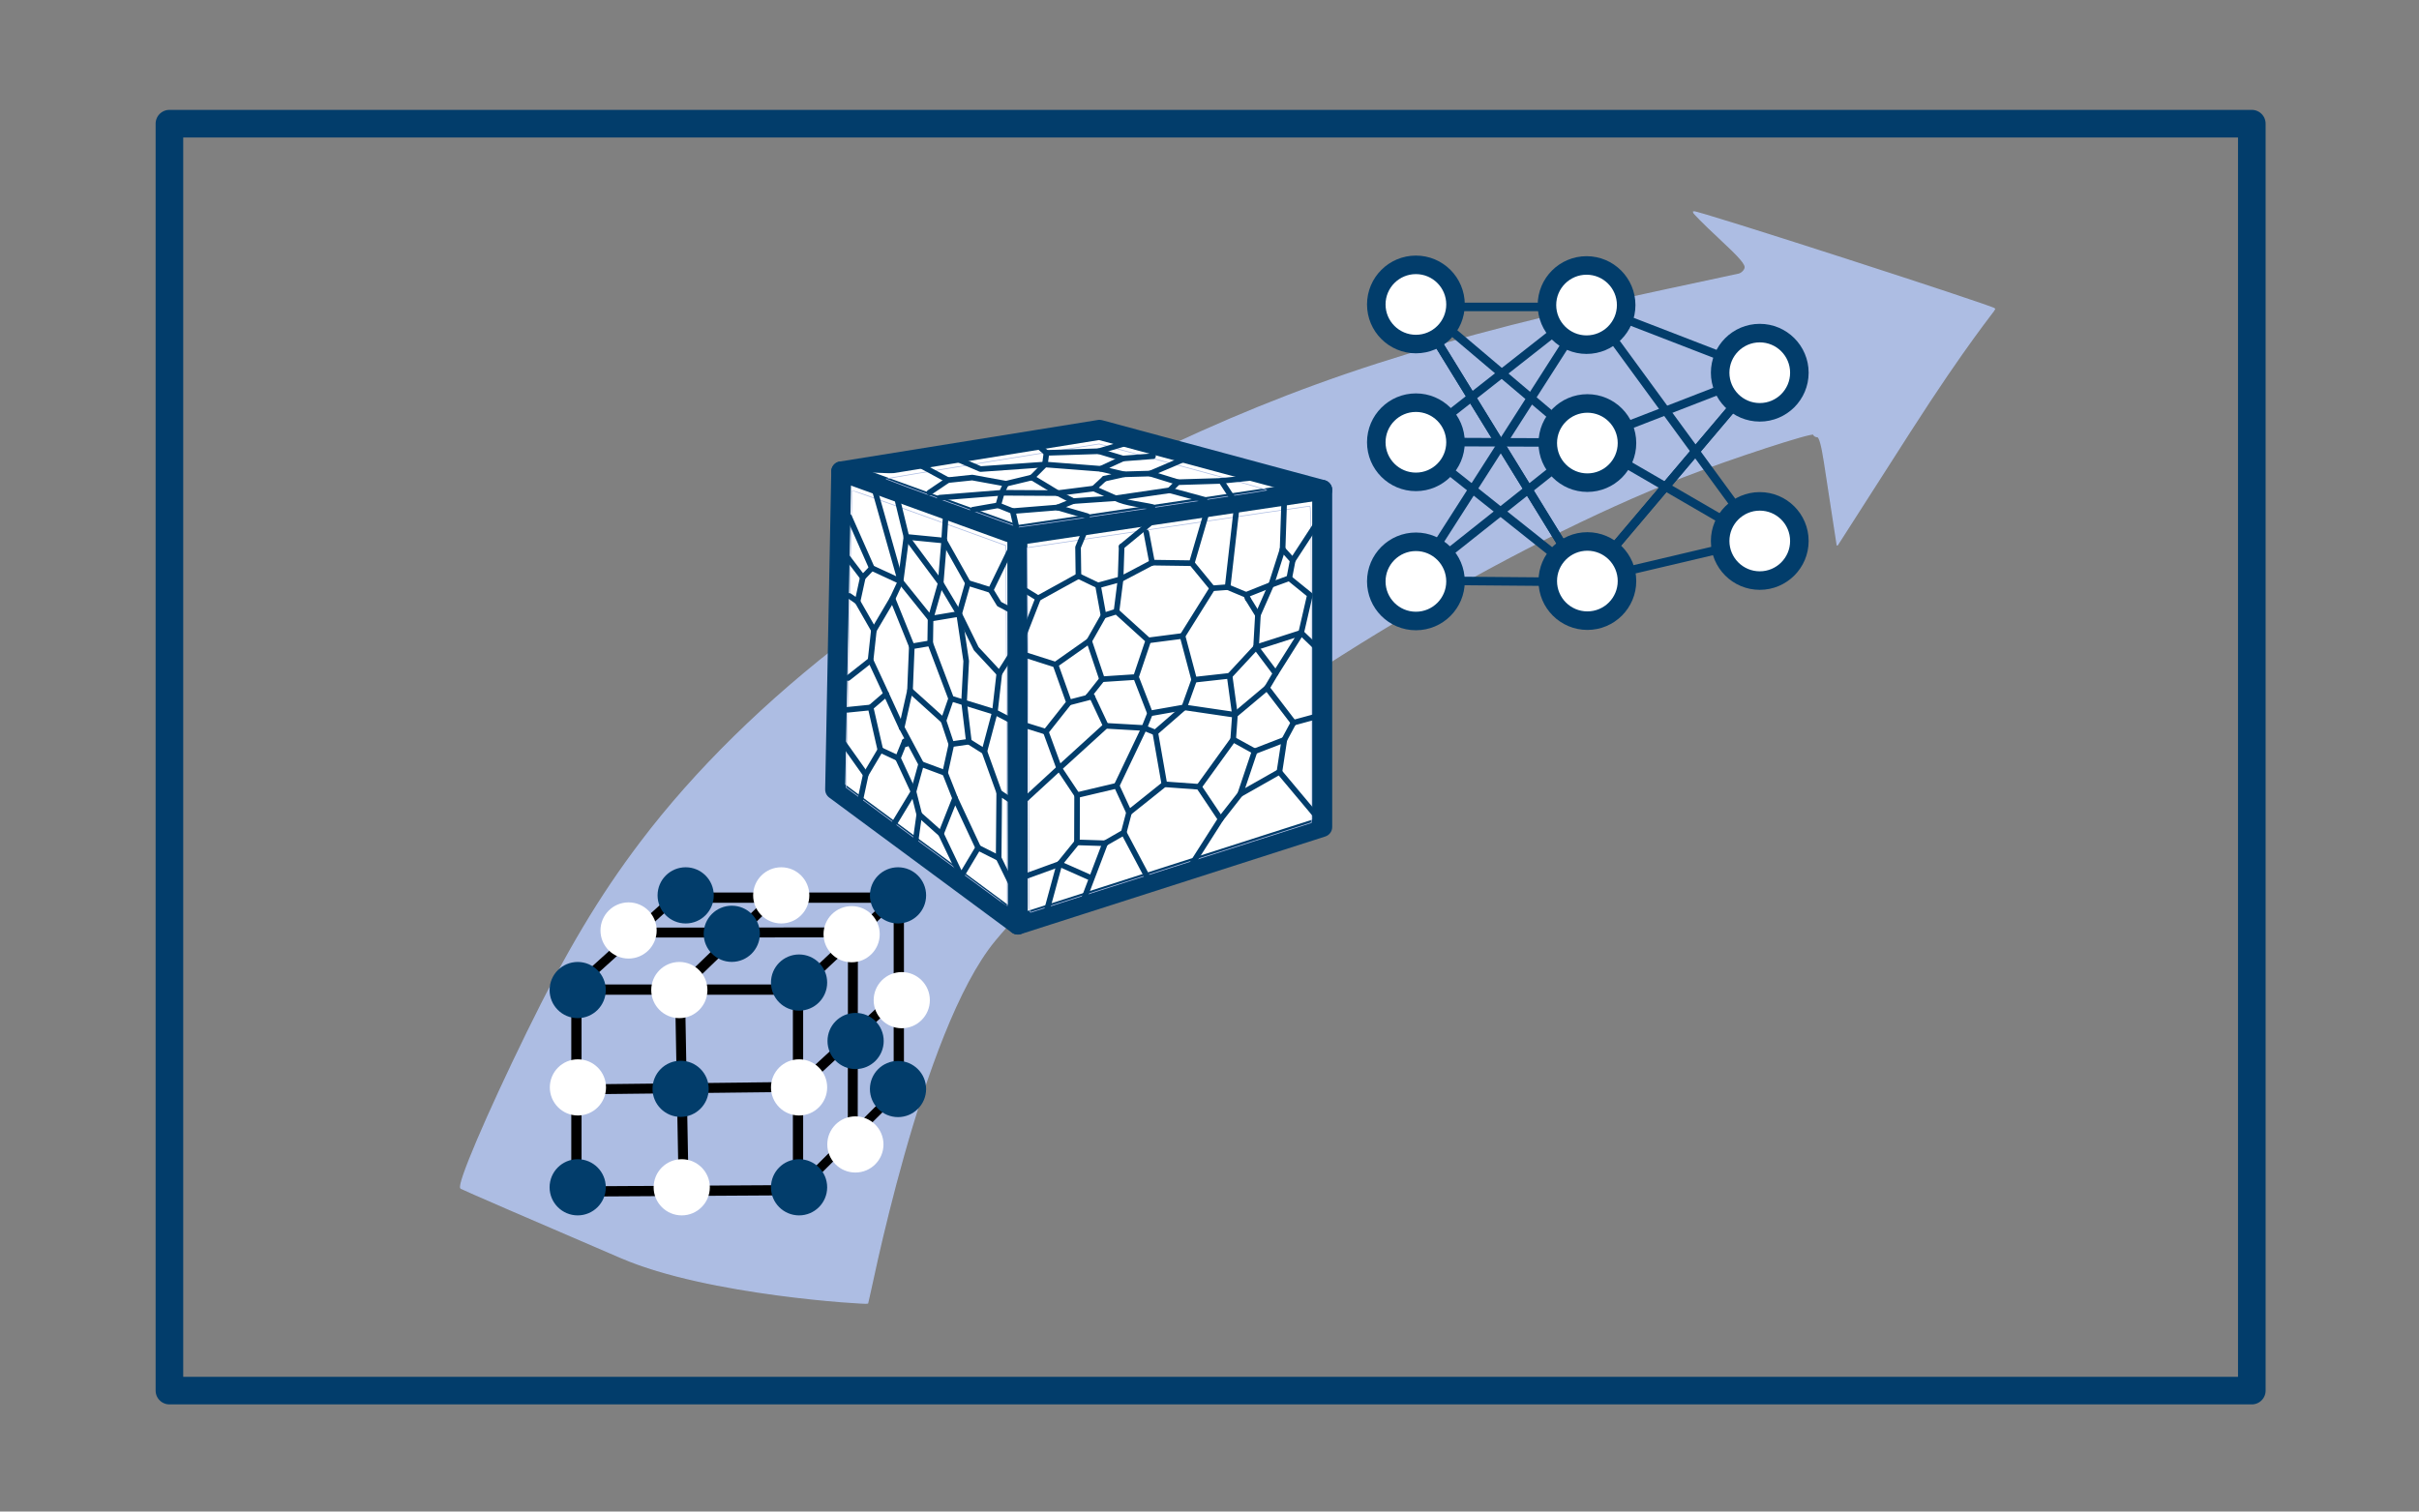
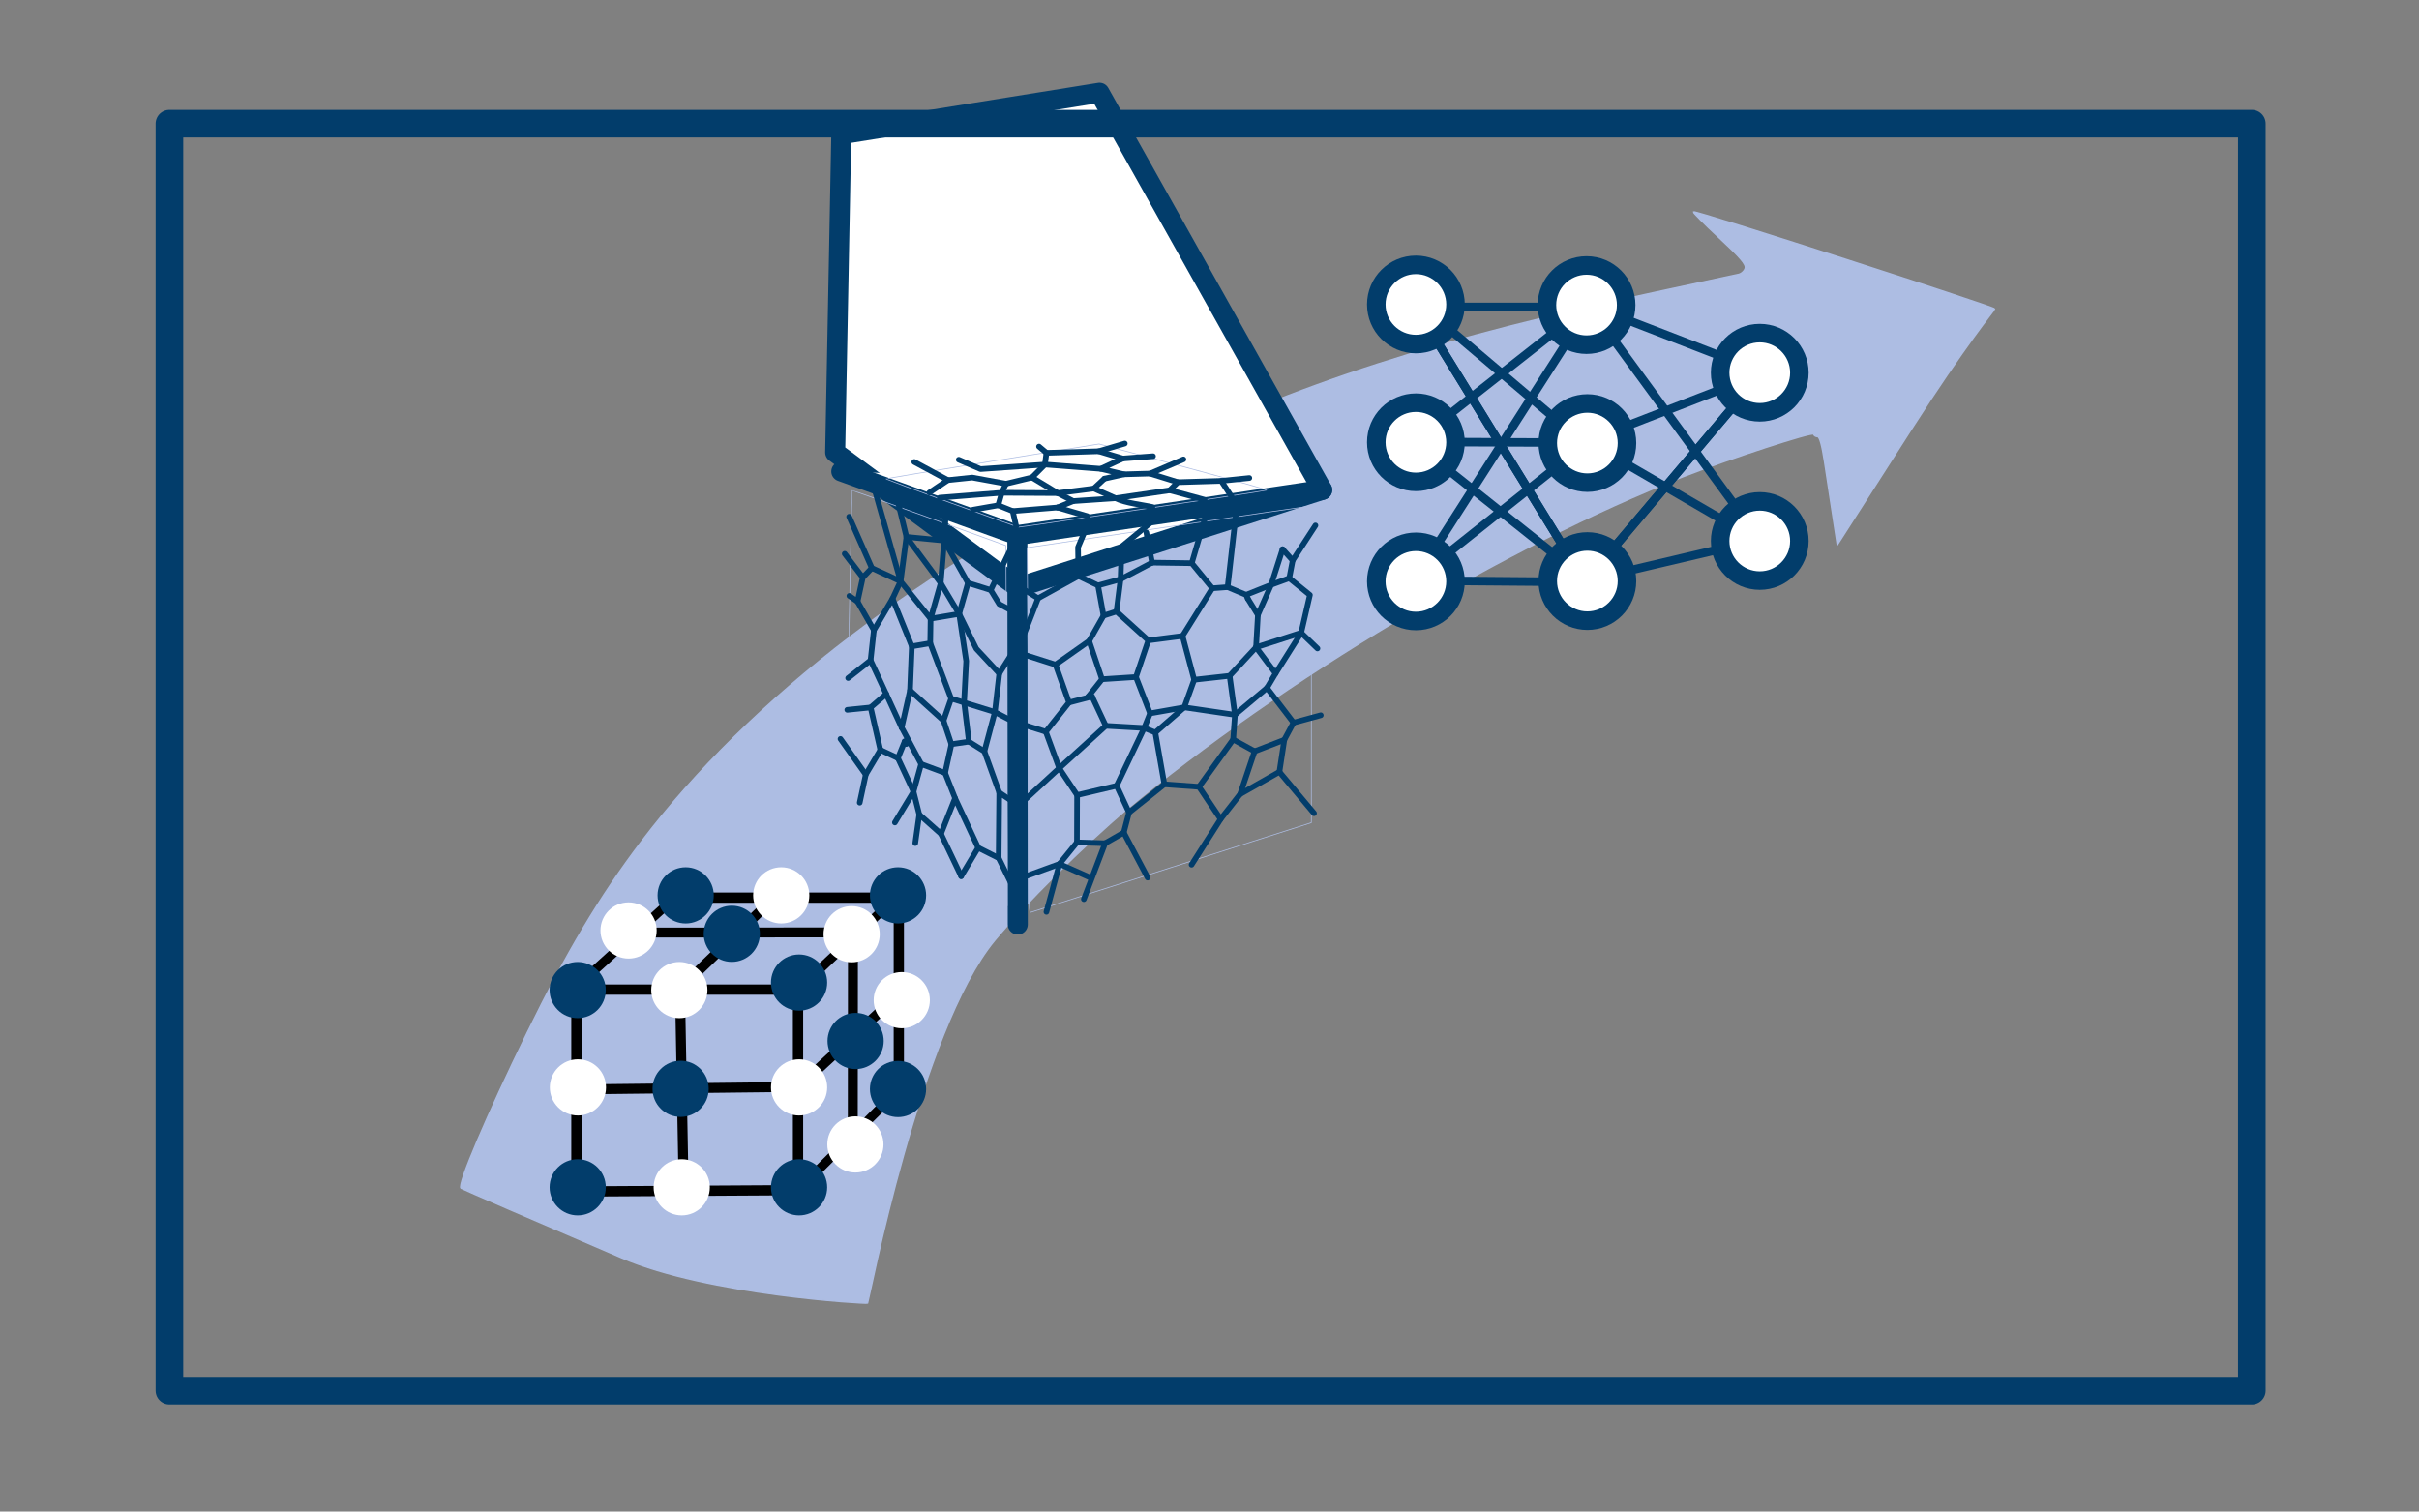
<svg xmlns="http://www.w3.org/2000/svg" xmlns:ns1="http://www.inkscape.org/namespaces/inkscape" xmlns:ns2="http://sodipodi.sourceforge.net/DTD/sodipodi-0.dtd" width="80mm" height="50mm" viewBox="0 0 80 50" version="1.1" id="svg827" ns1:version="1.1.2 (0a00cf5339, 2022-02-04)" ns2:docname="ANNMLCMMS.svg" ns1:export-filename="/home/k.immel/Downloads/00_JF/teaching_icons.png" ns1:export-xdpi="120" ns1:export-ydpi="120">
  <rect x="0" y="0" width="80" height="50" fill="#808080" stroke="none" />
  <ns2:namedview id="namedview829" pagecolor="#ffffff" bordercolor="#666666" borderopacity="1.0" ns1:pageshadow="2" ns1:pageopacity="1" ns1:pagecheckerboard="false" ns1:document-units="mm" showgrid="true" ns1:zoom="2.0000001" ns1:cx="120.25" ns1:cy="150.75" ns1:window-width="1920" ns1:window-height="946" ns1:window-x="0" ns1:window-y="0" ns1:window-maximized="1" ns1:current-layer="layer1">
    <ns1:grid type="xygrid" id="grid13640" />
  </ns2:namedview>
  <defs id="defs824">
    <ns1:path-effect effect="bspline" id="path-effect39654" is_visible="true" lpeversion="1" weight="33.333" steps="2" helper_size="0" apply_no_weight="true" apply_with_weight="true" only_selected="false" />
    <ns1:path-effect effect="bspline" id="path-effect4261" is_visible="true" lpeversion="1" weight="33.333" steps="2" helper_size="0" apply_no_weight="true" apply_with_weight="true" only_selected="false" />
    <ns1:path-effect effect="bspline" id="path-effect4257" is_visible="true" lpeversion="1" weight="33.333" steps="2" helper_size="0" apply_no_weight="true" apply_with_weight="true" only_selected="false" />
    <ns1:path-effect effect="bspline" id="path-effect4253" is_visible="true" lpeversion="1" weight="33.333" steps="2" helper_size="0" apply_no_weight="true" apply_with_weight="true" only_selected="false" />
    <ns1:path-effect effect="bspline" id="path-effect4249" is_visible="true" lpeversion="1" weight="33.333" steps="2" helper_size="0" apply_no_weight="true" apply_with_weight="true" only_selected="false" />
    <ns1:path-effect effect="bspline" id="path-effect3956" is_visible="true" lpeversion="1" weight="33.333" steps="2" helper_size="0" apply_no_weight="true" apply_with_weight="true" only_selected="false" />
    <ns1:path-effect effect="bspline" id="path-effect4261-0" is_visible="true" lpeversion="1" weight="33.333" steps="2" helper_size="0" apply_no_weight="true" apply_with_weight="true" only_selected="false" />
    <ns1:path-effect effect="bspline" id="path-effect4261-2" is_visible="true" lpeversion="1" weight="33.333" steps="2" helper_size="0" apply_no_weight="true" apply_with_weight="true" only_selected="false" />
    <ns1:path-effect effect="bspline" id="path-effect39654-4" is_visible="true" lpeversion="1" weight="33.333" steps="2" helper_size="0" apply_no_weight="true" apply_with_weight="true" only_selected="false" />
  </defs>
  <g ns1:label="Layer 1" ns1:groupmode="layer" id="layer1">
    <path style="fill:#adbde3;fill-opacity:1;stroke:#adbde3;stroke-width:0.046;stroke-linecap:round;stroke-linejoin:round;stroke-miterlimit:4;stroke-dasharray:none;stroke-opacity:1;paint-order:stroke fill markers;stop-color:#000000" d="m 20.563,41.608 c -2.863,-1.229 -5.255,-2.266 -5.316,-2.304 -0.137,-0.086 0.855,-2.415 2.192,-5.148 1.308,-2.673 2.398,-4.5 3.753,-6.29 3.628,-4.791 9.344,-9.155 16.613,-12.685 5.207,-2.529 9.67,-3.968 17.429,-5.621 1.15,-0.245 2.169,-0.463 2.265,-0.485 0.096,-0.022 0.194,-0.114 0.218,-0.204 0.034,-0.129 -0.153,-0.346 -0.852,-0.997 -0.492,-0.458 -0.88,-0.848 -0.861,-0.866 0.059,-0.059 9.962,3.144 9.962,3.212 0,0.036 -0.933,1.136 -2.809,4.065 l -2.395,3.74 -0.146,-0.951 c -0.08,-0.523 -0.204,-1.329 -0.275,-1.791 -0.086,-0.558 -0.164,-0.84 -0.233,-0.84 -0.057,0 -0.117,-0.037 -0.132,-0.083 -0.03,-0.089 -2.784,0.811 -4.33,1.415 -5.772,2.255 -13.354,6.793 -18.401,11.013 -1.333,1.115 -3.387,3.155 -4.349,4.32 -2.459,2.978 -4.175,11.97 -4.202,11.997 -0.027,0.027 -5.266,-0.267 -8.129,-1.497 z" id="path46753" ns2:nodetypes="csssssssscsscsssssssccc" />
    <path style="fill:none;stroke:#023d6b;stroke-width:0.282;stroke-linecap:round;stroke-linejoin:round;stroke-miterlimit:4;stroke-dasharray:none;stroke-opacity:1" d="m 48.271,10.153 h 2.916" id="path19993-0" />
    <path style="fill:none;stroke:#023d6b;stroke-width:0.282;stroke-linecap:round;stroke-linejoin:round;stroke-miterlimit:4;stroke-dasharray:none;stroke-opacity:1" d="m 48.006,10.948 3.446,2.916" id="path19995-6" />
    <path style="fill:none;stroke:#023d6b;stroke-width:0.282;stroke-linecap:round;stroke-linejoin:round;stroke-miterlimit:4;stroke-dasharray:none;stroke-opacity:1" d="m 51.452,10.948 -3.711,2.916" id="path19997-08" />
    <path style="fill:none;stroke:#023d6b;stroke-width:0.282;stroke-linecap:round;stroke-linejoin:round;stroke-miterlimit:4;stroke-dasharray:none;stroke-opacity:1" d="m 51.717,11.478 -4.241,6.627" id="path19999-5" />
    <path style="fill:none;stroke:#023d6b;stroke-width:0.282;stroke-linecap:round;stroke-linejoin:round;stroke-miterlimit:4;stroke-dasharray:none;stroke-opacity:1" d="m 47.897,18.293 3.455,-2.744" id="path20001-3" ns2:nodetypes="cc" />
    <path style="fill:none;stroke:#023d6b;stroke-width:0.282;stroke-linecap:round;stroke-linejoin:round;stroke-miterlimit:4;stroke-dasharray:none;stroke-opacity:1" d="m 47.476,11.213 4.241,6.892" id="path22029-9" />
    <path style="fill:none;stroke:#023d6b;stroke-width:0.282;stroke-linecap:round;stroke-linejoin:round;stroke-miterlimit:4;stroke-dasharray:none;stroke-opacity:1" d="M 51.717,18.106 47.476,11.213" id="path22031-4" />
    <path style="fill:none;stroke:#023d6b;stroke-width:0.282;stroke-linecap:round;stroke-linejoin:round;stroke-miterlimit:4;stroke-dasharray:none;stroke-opacity:1" d="m 48.209,14.624 2.785,0.012" id="path22033-1" />
    <path style="fill:none;stroke:#023d6b;stroke-width:0.282;stroke-linecap:round;stroke-linejoin:round;stroke-miterlimit:4;stroke-dasharray:none;stroke-opacity:1" d="m 47.978,15.611 3.337,2.655" id="path22035-5" />
    <path style="fill:none;stroke:#023d6b;stroke-width:0.282;stroke-linecap:round;stroke-linejoin:round;stroke-miterlimit:4;stroke-dasharray:none;stroke-opacity:1" d="m 48.262,19.217 2.762,0.023" id="path22037-4" />
    <path style="fill:none;stroke:#023d6b;stroke-width:0.282;stroke-linecap:round;stroke-linejoin:round;stroke-miterlimit:4;stroke-dasharray:none;stroke-opacity:1" d="M 53.893,18.87 56.763,18.194" id="path22039-1" />
    <path style="fill:none;stroke:#023d6b;stroke-width:0.282;stroke-linecap:round;stroke-linejoin:round;stroke-miterlimit:4;stroke-dasharray:none;stroke-opacity:1" d="m 53.416,18.064 3.938,-4.652" id="path22041-5" />
    <path style="fill:none;stroke:#023d6b;stroke-width:0.282;stroke-linecap:round;stroke-linejoin:round;stroke-miterlimit:4;stroke-dasharray:none;stroke-opacity:1" d="m 53.773,15.341 3.184,1.848" id="path22043-5" />
    <path style="fill:none;stroke:#023d6b;stroke-width:0.282;stroke-linecap:round;stroke-linejoin:round;stroke-miterlimit:4;stroke-dasharray:none;stroke-opacity:1" d="m 53.416,18.064 3.938,-4.652" id="path22045-49" />
    <path style="fill:none;stroke:#023d6b;stroke-width:0.282;stroke-linecap:round;stroke-linejoin:round;stroke-miterlimit:4;stroke-dasharray:none;stroke-opacity:1" d="m 57.371,16.712 -3.94,-5.388" id="path22047-8" />
    <path style="fill:none;stroke:#023d6b;stroke-width:0.282;stroke-linecap:round;stroke-linejoin:round;stroke-miterlimit:4;stroke-dasharray:none;stroke-opacity:1" d="m 53.906,10.617 2.845,1.1" id="path22049-3" />
    <path style="fill:none;stroke:#023d6b;stroke-width:0.282;stroke-linecap:butt;stroke-linejoin:miter;stroke-miterlimit:4;stroke-dasharray:none;stroke-opacity:1" d="m 53.837,14.074 3.057,-1.185" id="path25205-8" />
    <ellipse style="fill:#ffffff;fill-opacity:1;fill-rule:nonzero;stroke:#023d6b;stroke-width:0.613;stroke-linecap:round;stroke-linejoin:round;stroke-miterlimit:4;stroke-dasharray:none;stroke-opacity:1;paint-order:stroke fill markers;stop-color:#000000" id="path16974-52" ry="1.31" rx="1.31" cy="10.071" cx="46.826" />
    <ellipse style="fill:#ffffff;fill-opacity:1;fill-rule:nonzero;stroke:#023d6b;stroke-width:0.613;stroke-linecap:round;stroke-linejoin:round;stroke-miterlimit:4;stroke-dasharray:none;stroke-opacity:1;paint-order:stroke fill markers;stop-color:#000000" id="path16974-9-2" ry="1.31" rx="1.31" cy="10.091" cx="52.47" />
    <ellipse style="fill:#ffffff;fill-opacity:1;fill-rule:nonzero;stroke:#023d6b;stroke-width:0.613;stroke-linecap:round;stroke-linejoin:round;stroke-miterlimit:4;stroke-dasharray:none;stroke-opacity:1;paint-order:stroke fill markers;stop-color:#000000" id="path16974-1-2" ry="1.31" rx="1.31" cy="12.329" cx="58.198" />
    <ellipse style="fill:#ffffff;fill-opacity:1;fill-rule:nonzero;stroke:#023d6b;stroke-width:0.613;stroke-linecap:round;stroke-linejoin:round;stroke-miterlimit:4;stroke-dasharray:none;stroke-opacity:1;paint-order:stroke fill markers;stop-color:#000000" id="path16974-7-7" ry="1.31" rx="1.31" cy="17.895" cx="58.198" />
    <ellipse style="fill:#ffffff;fill-opacity:1;fill-rule:nonzero;stroke:#023d6b;stroke-width:0.613;stroke-linecap:round;stroke-linejoin:round;stroke-miterlimit:4;stroke-dasharray:none;stroke-opacity:1;paint-order:stroke fill markers;stop-color:#000000" id="path16974-0-03" ry="1.31" rx="1.31" cy="19.221" cx="52.497" />
    <ellipse style="fill:#ffffff;fill-opacity:1;fill-rule:nonzero;stroke:#023d6b;stroke-width:0.613;stroke-linecap:round;stroke-linejoin:round;stroke-miterlimit:4;stroke-dasharray:none;stroke-opacity:1;paint-order:stroke fill markers;stop-color:#000000" id="path16974-0-0-4" ry="1.31" rx="1.31" cy="19.232" cx="46.826" />
    <ellipse style="fill:#ffffff;fill-opacity:1;fill-rule:nonzero;stroke:#023d6b;stroke-width:0.613;stroke-linecap:round;stroke-linejoin:round;stroke-miterlimit:4;stroke-dasharray:none;stroke-opacity:1;paint-order:stroke fill markers;stop-color:#000000" id="path16974-0-8-6" ry="1.31" rx="1.31" cy="14.63" cx="46.826" />
    <ellipse style="fill:#ffffff;fill-opacity:1;fill-rule:nonzero;stroke:#023d6b;stroke-width:0.613;stroke-linecap:round;stroke-linejoin:round;stroke-miterlimit:4;stroke-dasharray:none;stroke-opacity:1;paint-order:stroke fill markers;stop-color:#000000" id="path16974-6-3" ry="1.31" rx="1.31" cy="14.656" cx="52.497" />
    <g id="g50680" transform="matrix(1.239,0,0,1.239,-2.438,-79.629)" style="fill:#fffff7;fill-opacity:0">
      <g id="g26432" transform="translate(-6.597,0.19)" style="fill:#ffffff;fill-opacity:1;stroke:#023d6b;stroke-linecap:round;stroke-linejoin:round;stroke-opacity:1">
-         <path style="fill:#ffffff;fill-opacity:1;stroke:#023d6b;stroke-width:0.534;stroke-linecap:round;stroke-linejoin:round;stroke-miterlimit:4;stroke-dasharray:none;stroke-opacity:1" d="m 43.857,77.158 v 9 l -8.125,2.605 -4.875,-3.605 0.163,-8.493 6.893,-1.11 z" id="path14955" ns2:nodetypes="ccccccc" />
+         <path style="fill:#ffffff;fill-opacity:1;stroke:#023d6b;stroke-width:0.534;stroke-linecap:round;stroke-linejoin:round;stroke-miterlimit:4;stroke-dasharray:none;stroke-opacity:1" d="m 43.857,77.158 l -8.125,2.605 -4.875,-3.605 0.163,-8.493 6.893,-1.11 z" id="path14955" ns2:nodetypes="ccccccc" />
        <path style="fill:#ffffff;fill-opacity:1;stroke:#023d6b;stroke-width:0.534;stroke-linecap:round;stroke-linejoin:round;stroke-miterlimit:4;stroke-dasharray:none;stroke-opacity:1" d="m 31.02,76.665 4.701,1.702 8.136,-1.208" id="path14957" ns2:nodetypes="ccc" />
        <path style="fill:#ffffff;fill-opacity:1;stroke:#023d6b;stroke-width:0.534;stroke-linecap:round;stroke-linejoin:round;stroke-miterlimit:4;stroke-dasharray:none;stroke-opacity:1" d="m 35.72,78.366 0.011,10.396" id="path14959" ns2:nodetypes="cc" />
      </g>
      <path style="fill:#fffff7;fill-opacity:0;stroke:#adbde3;stroke-width:0.019;stroke-linecap:round;stroke-linejoin:round;stroke-miterlimit:4;stroke-dasharray:none;stroke-opacity:1;paint-order:stroke fill markers;stop-color:#000000" d="m 26.698,86.879 -2.147,-1.588 0.01,-0.537 c 0.058,-3.235 0.143,-7.382 0.152,-7.39 0.006,-0.006 0.932,0.323 2.058,0.73 l 2.047,0.741 0.02,4.807 c 0.011,2.644 0.017,4.811 0.014,4.816 -0.003,0.005 -0.972,-0.706 -2.153,-1.579 z" id="path38233" />
      <path style="fill:#fffff7;fill-opacity:0;stroke:#adbde3;stroke-width:0.019;stroke-linecap:round;stroke-linejoin:round;stroke-miterlimit:4;stroke-dasharray:none;stroke-opacity:1;paint-order:stroke fill markers;stop-color:#000000" d="m 29.43,86.739 c 0,-1.045 -0.01,-3.238 -0.022,-4.874 l -0.022,-2.974 3.751,-0.555 c 2.063,-0.305 3.77,-0.555 3.792,-0.554 0.033,10e-4 0.041,0.869 0.041,4.226 l -6.35e-4,4.225 -3.71,1.187 c -2.041,0.653 -3.737,1.194 -3.77,1.203 -0.057,0.015 -0.06,-0.07 -0.06,-1.884 z" id="path38272" />
      <path style="fill:#fffff7;fill-opacity:0;stroke:#adbde3;stroke-width:0.019;stroke-linecap:round;stroke-linejoin:round;stroke-miterlimit:4;stroke-dasharray:none;stroke-opacity:1;paint-order:stroke fill markers;stop-color:#000000" d="m 27.374,77.707 c -0.958,-0.349 -1.749,-0.642 -1.758,-0.651 -0.009,-0.009 1.267,-0.223 2.836,-0.475 l 2.852,-0.459 2.253,0.607 c 1.239,0.334 2.242,0.616 2.23,0.626 -0.023,0.019 -6.572,0.994 -6.638,0.988 -0.018,-0.002 -0.817,-0.288 -1.775,-0.637 z" id="path38311" />
      <path style="fill:#fffff7;fill-opacity:0;stroke:#023d6b;stroke-width:0.15;stroke-linecap:round;stroke-linejoin:round;stroke-miterlimit:4;stroke-dasharray:none;stroke-opacity:1;paint-order:stroke fill markers" d="m 27.623,87.661 0.454,-0.759 0.547,0.275 0.362,0.739" id="path26015" />
      <path style="fill:#fffff7;fill-opacity:0;stroke:#023d6b;stroke-width:0.15;stroke-linecap:round;stroke-linejoin:round;stroke-miterlimit:4;stroke-dasharray:none;stroke-opacity:1;paint-order:stroke fill markers" d="m 28.624,87.177 0.015,-1.749 0.32,0.216" id="path26017" />
      <path style="fill:#fffff7;fill-opacity:0;stroke:#023d6b;stroke-width:0.15;stroke-linecap:round;stroke-linejoin:round;stroke-miterlimit:4;stroke-dasharray:none;stroke-opacity:1;paint-order:stroke fill markers" d="m 28.639,85.428 -0.396,-1.099 0.28,-1.05" id="path26019" />
      <path style="fill:#fffff7;fill-opacity:0;stroke:#023d6b;stroke-width:0.15;stroke-linecap:round;stroke-linejoin:round;stroke-miterlimit:4;stroke-dasharray:none;stroke-opacity:1;paint-order:stroke fill markers" d="m 27.228,77.764 -0.06,0.938" id="path26021" />
      <path style="fill:#fffff7;fill-opacity:0;stroke:#023d6b;stroke-width:0.15;stroke-linecap:round;stroke-linejoin:round;stroke-miterlimit:4;stroke-dasharray:none;stroke-opacity:1;paint-order:stroke fill markers" d="m 27.169,78.702 0.636,1.131 0.607,0.189 0.712,-1.466" id="path26023" />
      <path style="fill:#fffff7;fill-opacity:0;stroke:#023d6b;stroke-width:0.15;stroke-linecap:round;stroke-linejoin:round;stroke-miterlimit:4;stroke-dasharray:none;stroke-opacity:1;paint-order:stroke fill markers" d="m 28.411,80.022 0.228,0.374 0.432,0.228" id="path26025" />
      <path style="fill:#fffff7;fill-opacity:0;stroke:#023d6b;stroke-width:0.15;stroke-linecap:round;stroke-linejoin:round;stroke-miterlimit:4;stroke-dasharray:none;stroke-opacity:1;paint-order:stroke fill markers" d="m 24.633,78.065 0.606,1.37 0.767,0.355 -0.715,-2.529" id="path26027" ns2:nodetypes="cccc" />
      <path style="fill:#fffff7;fill-opacity:0;stroke:#023d6b;stroke-width:0.15;stroke-linecap:round;stroke-linejoin:round;stroke-miterlimit:4;stroke-dasharray:none;stroke-opacity:1;paint-order:stroke fill markers" d="m 25.791,80.251 0.215,-0.461 0.156,-1.186" id="path26029" />
      <path style="fill:#fffff7;fill-opacity:0;stroke:#023d6b;stroke-width:0.15;stroke-linecap:round;stroke-linejoin:round;stroke-miterlimit:4;stroke-dasharray:none;stroke-opacity:1;paint-order:stroke fill markers" d="m 25.891,77.486 0.271,1.117" id="path26031" />
      <path style="fill:#fffff7;fill-opacity:0;stroke:#023d6b;stroke-width:0.15;stroke-linecap:round;stroke-linejoin:round;stroke-miterlimit:4;stroke-dasharray:none;stroke-opacity:1;paint-order:stroke fill markers" d="m 26.162,78.603 1.007,0.098" id="path26033" />
      <path style="fill:#fffff7;fill-opacity:0;stroke:#023d6b;stroke-width:0.15;stroke-linecap:round;stroke-linejoin:round;stroke-miterlimit:4;stroke-dasharray:none;stroke-opacity:1;paint-order:stroke fill markers" d="m 26.006,79.79 0.801,0.997 0.27,-0.949" id="path26035" />
      <path style="fill:#fffff7;fill-opacity:0;stroke:#023d6b;stroke-width:0.15;stroke-linecap:round;stroke-linejoin:round;stroke-miterlimit:4;stroke-dasharray:none;stroke-opacity:1;paint-order:stroke fill markers" d="M 27.077,79.837 26.162,78.603" id="path26037" />
      <path style="fill:#fffff7;fill-opacity:0;stroke:#023d6b;stroke-width:0.15;stroke-linecap:round;stroke-linejoin:round;stroke-miterlimit:4;stroke-dasharray:none;stroke-opacity:1;paint-order:stroke fill markers" d="m 27.169,78.702 -0.092,1.135" id="path26039" />
      <path style="fill:#fffff7;fill-opacity:0;stroke:#023d6b;stroke-width:0.15;stroke-linecap:round;stroke-linejoin:round;stroke-miterlimit:4;stroke-dasharray:none;stroke-opacity:1;paint-order:stroke fill markers" d="m 27.077,79.837 0.492,0.822 0.457,0.929 0.615,0.662 0.377,-0.595" id="path26041" />
      <path style="fill:#fffff7;fill-opacity:0;stroke:#023d6b;stroke-width:0.15;stroke-linecap:round;stroke-linejoin:round;stroke-miterlimit:4;stroke-dasharray:none;stroke-opacity:1;paint-order:stroke fill markers" d="m 27.804,79.833 -0.235,0.827" id="path26043" />
      <path style="fill:#fffff7;fill-opacity:0;stroke:#023d6b;stroke-width:0.15;stroke-linecap:round;stroke-linejoin:round;stroke-miterlimit:4;stroke-dasharray:none;stroke-opacity:1;paint-order:stroke fill markers" d="m 26.807,80.786 -0.01,0.656 0.558,1.477 1.168,0.36" id="path26045" />
      <path style="fill:#fffff7;fill-opacity:0;stroke:#023d6b;stroke-width:0.15;stroke-linecap:round;stroke-linejoin:round;stroke-miterlimit:4;stroke-dasharray:none;stroke-opacity:1;paint-order:stroke fill markers" d="M 27.701,83.009 27.758,81.919 27.569,80.659 26.807,80.786" id="path26047" />
      <path style="fill:#fffff7;fill-opacity:0;stroke:#023d6b;stroke-width:0.15;stroke-linecap:round;stroke-linejoin:round;stroke-miterlimit:4;stroke-dasharray:none;stroke-opacity:1;paint-order:stroke fill markers" d="m 28.641,82.25 -0.118,1.029 0.418,0.218" id="path26049" />
      <path style="fill:#fffff7;fill-opacity:0;stroke:#023d6b;stroke-width:0.15;stroke-linecap:round;stroke-linejoin:round;stroke-miterlimit:4;stroke-dasharray:none;stroke-opacity:1;paint-order:stroke fill markers" d="m 29.019,81.655 1.123,0.359 0.36,1.01 -0.618,0.781 -0.701,-0.219" id="path26051" />
      <path style="fill:#fffff7;fill-opacity:0;stroke:#023d6b;stroke-width:0.15;stroke-linecap:round;stroke-linejoin:round;stroke-miterlimit:4;stroke-dasharray:none;stroke-opacity:1;paint-order:stroke fill markers" d="M 29.197,85.739 30.24,84.779 29.883,83.805" id="path26053" />
      <path style="fill:#fffff7;fill-opacity:0;stroke:#023d6b;stroke-width:0.15;stroke-linecap:round;stroke-linejoin:round;stroke-miterlimit:4;stroke-dasharray:none;stroke-opacity:1;paint-order:stroke fill markers" d="m 30.24,84.779 0.478,0.717 -0.004,1.262" id="path26055" />
      <path style="fill:#fffff7;fill-opacity:0;stroke:#023d6b;stroke-width:0.15;stroke-linecap:round;stroke-linejoin:round;stroke-miterlimit:4;stroke-dasharray:none;stroke-opacity:1;paint-order:stroke fill markers" d="m 30.714,86.759 -0.467,0.577 -1.004,0.365" id="path26057" />
      <path style="fill:#fffff7;fill-opacity:0;stroke:#023d6b;stroke-width:0.15;stroke-linecap:round;stroke-linejoin:round;stroke-miterlimit:4;stroke-dasharray:none;stroke-opacity:1;paint-order:stroke fill markers" d="m 30.247,87.335 -0.348,1.279" id="path26059" />
      <path style="fill:#fffff7;fill-opacity:0;stroke:#023d6b;stroke-width:0.15;stroke-linecap:round;stroke-linejoin:round;stroke-miterlimit:4;stroke-dasharray:none;stroke-opacity:1;paint-order:stroke fill markers" d="m 30.247,87.335 0.831,0.369" id="path26061" />
      <path style="fill:#fffff7;fill-opacity:0;stroke:#023d6b;stroke-width:0.15;stroke-linecap:round;stroke-linejoin:round;stroke-miterlimit:4;stroke-dasharray:none;stroke-opacity:1;paint-order:stroke fill markers" d="m 31.466,86.782 -0.568,1.493" id="path26063" />
      <path style="fill:#fffff7;fill-opacity:0;stroke:#023d6b;stroke-width:0.15;stroke-linecap:round;stroke-linejoin:round;stroke-miterlimit:4;stroke-dasharray:none;stroke-opacity:1;paint-order:stroke fill markers" d="m 30.714,86.759 0.752,0.024" id="path26065" />
      <path style="fill:#fffff7;fill-opacity:0;stroke:#023d6b;stroke-width:0.15;stroke-linecap:round;stroke-linejoin:round;stroke-miterlimit:4;stroke-dasharray:none;stroke-opacity:1;paint-order:stroke fill markers" d="m 31.466,86.782 0.497,-0.285 0.637,1.202" id="path26067" />
      <path style="fill:#fffff7;fill-opacity:0;stroke:#023d6b;stroke-width:0.15;stroke-linecap:round;stroke-linejoin:round;stroke-miterlimit:4;stroke-dasharray:none;stroke-opacity:1;paint-order:stroke fill markers" d="m 31.963,86.497 0.14,-0.534 0.944,-0.755 0.924,0.067 0.578,0.863 -0.776,1.217" id="path26069" />
      <path style="fill:#fffff7;fill-opacity:0;stroke:#023d6b;stroke-width:0.15;stroke-linecap:round;stroke-linejoin:round;stroke-miterlimit:4;stroke-dasharray:none;stroke-opacity:1;paint-order:stroke fill markers" d="m 34.549,86.137 0.522,-0.667 1.046,-0.593 0.925,1.104" id="path26071" />
      <path style="fill:#fffff7;fill-opacity:0;stroke:#023d6b;stroke-width:0.15;stroke-linecap:round;stroke-linejoin:round;stroke-miterlimit:4;stroke-dasharray:none;stroke-opacity:1;paint-order:stroke fill markers" d="m 30.718,85.496 1.055,-0.249 0.331,0.716" id="path26073" />
      <path style="fill:#fffff7;fill-opacity:0;stroke:#023d6b;stroke-width:0.15;stroke-linecap:round;stroke-linejoin:round;stroke-miterlimit:4;stroke-dasharray:none;stroke-opacity:1;paint-order:stroke fill markers" d="m 31.773,85.247 0.736,-1.543 0.296,0.122 0.242,1.381" id="path26075" />
      <path style="fill:#fffff7;fill-opacity:0;stroke:#023d6b;stroke-width:0.15;stroke-linecap:round;stroke-linejoin:round;stroke-miterlimit:4;stroke-dasharray:none;stroke-opacity:1;paint-order:stroke fill markers" d="m 30.24,84.779 1.244,-1.132 1.024,0.058" id="path26077" />
      <path style="fill:#fffff7;fill-opacity:0;stroke:#023d6b;stroke-width:0.15;stroke-linecap:round;stroke-linejoin:round;stroke-miterlimit:4;stroke-dasharray:none;stroke-opacity:1;paint-order:stroke fill markers" d="m 31.484,83.647 -0.367,-0.783 c -0.033,0 -0.067,0 -0.1,-10e-7" id="path26079" />
      <path style="fill:#fffff7;fill-opacity:0;stroke:#023d6b;stroke-width:0.15;stroke-linecap:round;stroke-linejoin:round;stroke-miterlimit:4;stroke-dasharray:none;stroke-opacity:1;paint-order:stroke fill markers" d="m 30.502,83.025 0.616,-0.16" id="path26081" />
      <path style="fill:#fffff7;fill-opacity:0;stroke:#023d6b;stroke-width:0.15;stroke-linecap:round;stroke-linejoin:round;stroke-miterlimit:4;stroke-dasharray:none;stroke-opacity:1;paint-order:stroke fill markers" d="m 30.141,82.014 0.898,-0.632 0.344,1.021" id="path26083" />
      <path style="fill:#fffff7;fill-opacity:0;stroke:#023d6b;stroke-width:0.15;stroke-linecap:round;stroke-linejoin:round;stroke-miterlimit:4;stroke-dasharray:none;stroke-opacity:1;paint-order:stroke fill markers" d="m 31.383,82.403 -0.366,0.461" id="path26085" />
      <path style="fill:#fffff7;fill-opacity:0;stroke:#023d6b;stroke-width:0.15;stroke-linecap:round;stroke-linejoin:round;stroke-miterlimit:4;stroke-dasharray:none;stroke-opacity:1;paint-order:stroke fill markers" d="m 29.677,80.242 -0.405,1.037" id="path26087" />
      <path style="fill:#fffff7;fill-opacity:0;stroke:#023d6b;stroke-width:0.15;stroke-linecap:round;stroke-linejoin:round;stroke-miterlimit:4;stroke-dasharray:none;stroke-opacity:1;paint-order:stroke fill markers" d="m 29.259,79.983 0.418,0.259 1.077,-0.594" id="path26089" />
      <path style="fill:#fffff7;fill-opacity:0;stroke:#023d6b;stroke-width:0.15;stroke-linecap:round;stroke-linejoin:round;stroke-miterlimit:4;stroke-dasharray:none;stroke-opacity:1;paint-order:stroke fill markers" d="m 30.754,79.648 -0.011,-0.767 0.189,-0.451" id="path26091" />
      <path style="fill:#fffff7;fill-opacity:0;stroke:#023d6b;stroke-width:0.15;stroke-linecap:round;stroke-linejoin:round;stroke-miterlimit:4;stroke-dasharray:none;stroke-opacity:1;paint-order:stroke fill markers" d="m 32.771,78.149 -0.865,0.712" id="path26093" />
      <path style="fill:#fffff7;fill-opacity:0;stroke:#023d6b;stroke-width:0.15;stroke-linecap:round;stroke-linejoin:round;stroke-miterlimit:4;stroke-dasharray:none;stroke-opacity:1;paint-order:stroke fill markers" d="m 31.383,82.403 0.906,-0.059 0.33,-0.978 -0.85,-0.771 -0.345,0.11 -0.384,0.677" id="path26095" />
      <path style="fill:#fffff7;fill-opacity:0;stroke:#023d6b;stroke-width:0.15;stroke-linecap:round;stroke-linejoin:round;stroke-miterlimit:4;stroke-dasharray:none;stroke-opacity:1;paint-order:stroke fill markers" d="m 32.289,82.344 0.376,0.97 -0.156,0.39" id="path26097" />
      <path style="fill:#fffff7;fill-opacity:0;stroke:#023d6b;stroke-width:0.15;stroke-linecap:round;stroke-linejoin:round;stroke-miterlimit:4;stroke-dasharray:none;stroke-opacity:1;paint-order:stroke fill markers" d="m 32.805,83.827 0.773,-0.673 0.265,-0.737 -0.311,-1.169 -0.913,0.118" id="path26099" />
      <path style="fill:#fffff7;fill-opacity:0;stroke:#023d6b;stroke-width:0.15;stroke-linecap:round;stroke-linejoin:round;stroke-miterlimit:4;stroke-dasharray:none;stroke-opacity:1;paint-order:stroke fill markers" d="M 32.665,83.315 33.578,83.154" id="path26101" />
      <path style="fill:#fffff7;fill-opacity:0;stroke:#023d6b;stroke-width:0.15;stroke-linecap:round;stroke-linejoin:round;stroke-miterlimit:4;stroke-dasharray:none;stroke-opacity:1;paint-order:stroke fill markers" d="m 33.843,82.417 0.946,-0.105" id="path26103" />
      <path style="fill:#fffff7;fill-opacity:0;stroke:#023d6b;stroke-width:0.15;stroke-linecap:round;stroke-linejoin:round;stroke-miterlimit:4;stroke-dasharray:none;stroke-opacity:1;paint-order:stroke fill markers" d="m 34.789,82.313 0.142,1.04" id="path26105" />
      <path style="fill:#fffff7;fill-opacity:0;stroke:#023d6b;stroke-width:0.15;stroke-linecap:round;stroke-linejoin:round;stroke-miterlimit:4;stroke-dasharray:none;stroke-opacity:1;paint-order:stroke fill markers" d="m 33.578,83.154 1.353,0.199" id="path26107" />
      <path style="fill:#fffff7;fill-opacity:0;stroke:#023d6b;stroke-width:0.15;stroke-linecap:round;stroke-linejoin:round;stroke-miterlimit:4;stroke-dasharray:none;stroke-opacity:1;paint-order:stroke fill markers" d="m 34.931,83.353 -0.047,0.658 -0.913,1.264" id="path26109" />
      <path style="fill:#fffff7;fill-opacity:0;stroke:#023d6b;stroke-width:0.15;stroke-linecap:round;stroke-linejoin:round;stroke-miterlimit:4;stroke-dasharray:none;stroke-opacity:1;paint-order:stroke fill markers" d="m 34.883,84.011 0.573,0.316 -0.385,1.143" id="path26111" />
      <path style="fill:#fffff7;fill-opacity:0;stroke:#023d6b;stroke-width:0.15;stroke-linecap:round;stroke-linejoin:round;stroke-miterlimit:4;stroke-dasharray:none;stroke-opacity:1;paint-order:stroke fill markers" d="m 35.457,84.327 c 0,0 0,0 0,0" id="path26113" />
      <path style="fill:#fffff7;fill-opacity:0;stroke:#023d6b;stroke-width:0.15;stroke-linecap:round;stroke-linejoin:round;stroke-miterlimit:4;stroke-dasharray:none;stroke-opacity:1;paint-order:stroke fill markers" d="m 35.457,84.327 0.792,-0.306 -0.131,0.856" id="path26115" />
      <path style="fill:#fffff7;fill-opacity:0;stroke:#023d6b;stroke-width:0.15;stroke-linecap:round;stroke-linejoin:round;stroke-miterlimit:4;stroke-dasharray:none;stroke-opacity:1;paint-order:stroke fill markers" d="m 36.248,84.021 0.247,-0.459" id="path26117" />
      <path style="fill:#fffff7;fill-opacity:0;stroke:#023d6b;stroke-width:0.15;stroke-linecap:round;stroke-linejoin:round;stroke-miterlimit:4;stroke-dasharray:none;stroke-opacity:1;paint-order:stroke fill markers" d="m 36.495,83.563 0.728,-0.198" id="path26119" />
      <path style="fill:#fffff7;fill-opacity:0;stroke:#023d6b;stroke-width:0.15;stroke-linecap:round;stroke-linejoin:round;stroke-miterlimit:4;stroke-dasharray:none;stroke-opacity:1;paint-order:stroke fill markers" d="m 30.754,79.648 0.522,0.251 0.147,0.806" id="path26121" />
      <path style="fill:#fffff7;fill-opacity:0;stroke:#023d6b;stroke-width:0.15;stroke-linecap:round;stroke-linejoin:round;stroke-miterlimit:4;stroke-dasharray:none;stroke-opacity:1;paint-order:stroke fill markers" d="m 31.276,79.899 0.602,-0.165" id="path26123" />
      <path style="fill:#fffff7;fill-opacity:0;stroke:#023d6b;stroke-width:0.15;stroke-linecap:round;stroke-linejoin:round;stroke-miterlimit:4;stroke-dasharray:none;stroke-opacity:1;paint-order:stroke fill markers" d="m 31.907,78.86 -0.029,0.874 0.842,-0.444" id="path26125" />
      <path style="fill:#fffff7;fill-opacity:0;stroke:#023d6b;stroke-width:0.15;stroke-linecap:round;stroke-linejoin:round;stroke-miterlimit:4;stroke-dasharray:none;stroke-opacity:1;paint-order:stroke fill markers" d="m 32.719,79.29 1.059,0.015" id="path26127" />
      <path style="fill:#fffff7;fill-opacity:0;stroke:#023d6b;stroke-width:0.15;stroke-linecap:round;stroke-linejoin:round;stroke-miterlimit:4;stroke-dasharray:none;stroke-opacity:1;paint-order:stroke fill markers" d="m 33.779,79.305 0.549,0.67" id="path26129" />
      <path style="fill:#fffff7;fill-opacity:0;stroke:#023d6b;stroke-width:0.15;stroke-linecap:round;stroke-linejoin:round;stroke-miterlimit:4;stroke-dasharray:none;stroke-opacity:1;paint-order:stroke fill markers" d="m 34.327,79.975 -0.796,1.273" id="path26131" />
      <path style="fill:#fffff7;fill-opacity:0;stroke:#023d6b;stroke-width:0.15;stroke-linecap:round;stroke-linejoin:round;stroke-miterlimit:4;stroke-dasharray:none;stroke-opacity:1;paint-order:stroke fill markers" d="m 31.878,79.734 -0.109,0.861" id="path26133" />
      <path style="fill:#fffff7;fill-opacity:0;stroke:#023d6b;stroke-width:0.15;stroke-linecap:round;stroke-linejoin:round;stroke-miterlimit:4;stroke-dasharray:none;stroke-opacity:1;paint-order:stroke fill markers" d="m 33.779,79.305 0.413,-1.41" id="path26135" />
      <path style="fill:#fffff7;fill-opacity:0;stroke:#023d6b;stroke-width:0.15;stroke-linecap:round;stroke-linejoin:round;stroke-miterlimit:4;stroke-dasharray:none;stroke-opacity:1;paint-order:stroke fill markers" d="m 32.565,78.482 0.154,0.808" id="path26137" />
      <path style="fill:#fffff7;fill-opacity:0;stroke:#023d6b;stroke-width:0.15;stroke-linecap:round;stroke-linejoin:round;stroke-miterlimit:4;stroke-dasharray:none;stroke-opacity:1;paint-order:stroke fill markers" d="m 34.327,79.975 0.409,-0.031 0.249,-2.194" id="path26139" />
      <path style="fill:#fffff7;fill-opacity:0;stroke:#023d6b;stroke-width:0.15;stroke-linecap:round;stroke-linejoin:round;stroke-miterlimit:4;stroke-dasharray:none;stroke-opacity:1;paint-order:stroke fill markers" d="m 34.736,79.944 0.493,0.206 c 0.015,0.034 0.03,0.069 0.046,0.103" id="path26141" />
      <path style="fill:#fffff7;fill-opacity:0;stroke:#023d6b;stroke-width:0.15;stroke-linecap:round;stroke-linejoin:round;stroke-miterlimit:4;stroke-dasharray:none;stroke-opacity:1;paint-order:stroke fill markers" d="m 35.275,80.252 0.269,0.435 -0.049,0.864" id="path26143" />
      <path style="fill:#fffff7;fill-opacity:0;stroke:#023d6b;stroke-width:0.15;stroke-linecap:round;stroke-linejoin:round;stroke-miterlimit:4;stroke-dasharray:none;stroke-opacity:1;paint-order:stroke fill markers" d="m 35.494,81.551 -0.706,0.762" id="path26145" />
      <path style="fill:#fffff7;fill-opacity:0;stroke:#023d6b;stroke-width:0.15;stroke-linecap:round;stroke-linejoin:round;stroke-miterlimit:4;stroke-dasharray:none;stroke-opacity:1;paint-order:stroke fill markers" d="m 34.931,83.353 0.855,-0.718" id="path26147" />
      <path style="fill:#fffff7;fill-opacity:0;stroke:#023d6b;stroke-width:0.15;stroke-linecap:round;stroke-linejoin:round;stroke-miterlimit:4;stroke-dasharray:none;stroke-opacity:1;paint-order:stroke fill markers" d="m 35.786,82.635 0.23,-0.388 -0.522,-0.697" id="path26149" />
      <path style="fill:#fffff7;fill-opacity:0;stroke:#023d6b;stroke-width:0.15;stroke-linecap:round;stroke-linejoin:round;stroke-miterlimit:4;stroke-dasharray:none;stroke-opacity:1;paint-order:stroke fill markers" d="m 36.016,82.248 0.683,-1.083" id="path26151" />
      <path style="fill:#fffff7;fill-opacity:0;stroke:#023d6b;stroke-width:0.15;stroke-linecap:round;stroke-linejoin:round;stroke-miterlimit:4;stroke-dasharray:none;stroke-opacity:1;paint-order:stroke fill markers" d="m 36.699,81.164 0.435,0.418" id="path26153" />
      <path style="fill:#fffff7;fill-opacity:0;stroke:#023d6b;stroke-width:0.15;stroke-linecap:round;stroke-linejoin:round;stroke-miterlimit:4;stroke-dasharray:none;stroke-opacity:1;paint-order:stroke fill markers" d="m 35.494,81.551 1.204,-0.387" id="path26155" />
      <path style="fill:#fffff7;fill-opacity:0;stroke:#023d6b;stroke-width:0.15;stroke-linecap:round;stroke-linejoin:round;stroke-miterlimit:4;stroke-dasharray:none;stroke-opacity:1;paint-order:stroke fill markers" d="m 36.699,81.164 0.233,-1.011 -0.551,-0.447 -0.483,0.176 -0.354,0.804" id="path26157" />
      <path style="fill:#fffff7;fill-opacity:0;stroke:#023d6b;stroke-width:0.15;stroke-linecap:round;stroke-linejoin:round;stroke-miterlimit:4;stroke-dasharray:none;stroke-opacity:1;paint-order:stroke fill markers" d="M 35.229,80.149 35.898,79.883" id="path26159" />
      <path style="fill:#fffff7;fill-opacity:0;stroke:#023d6b;stroke-width:0.15;stroke-linecap:round;stroke-linejoin:round;stroke-miterlimit:4;stroke-dasharray:none;stroke-opacity:1;paint-order:stroke fill markers" d="m 35.898,79.883 0.305,-0.951" id="path26161" />
-       <path style="fill:#fffff7;fill-opacity:0;stroke:#023d6b;stroke-width:0.15;stroke-linecap:round;stroke-linejoin:round;stroke-miterlimit:4;stroke-dasharray:none;stroke-opacity:1;paint-order:stroke fill markers" d="m 36.203,78.932 0.045,-1.364" id="path26163" />
      <path style="fill:#fffff7;fill-opacity:0;stroke:#023d6b;stroke-width:0.15;stroke-linecap:round;stroke-linejoin:round;stroke-miterlimit:4;stroke-dasharray:none;stroke-opacity:1;paint-order:stroke fill markers" d="m 36.203,78.932 0.269,0.298" id="path26165" />
      <path style="fill:#fffff7;fill-opacity:0;stroke:#023d6b;stroke-width:0.15;stroke-linecap:round;stroke-linejoin:round;stroke-miterlimit:4;stroke-dasharray:none;stroke-opacity:1;paint-order:stroke fill markers" d="m 37.08,78.297 -0.608,0.934 -0.091,0.476" id="path26167" />
      <path style="fill:#fffff7;fill-opacity:0;stroke:#023d6b;stroke-width:0.15;stroke-linecap:round;stroke-linejoin:round;stroke-miterlimit:4;stroke-dasharray:none;stroke-opacity:1;paint-order:stroke fill markers" d="m 35.786,82.635 0.709,0.928" id="path26169" />
      <path style="fill:#fffff7;fill-opacity:0;stroke:#023d6b;stroke-width:0.15;stroke-linecap:round;stroke-linejoin:round;stroke-miterlimit:4;stroke-dasharray:none;stroke-opacity:1;paint-order:stroke fill markers" d="m 27.701,83.009 0.128,1.061 0.414,0.259" id="path26171" />
      <path style="fill:#fffff7;fill-opacity:0;stroke:#023d6b;stroke-width:0.15;stroke-linecap:round;stroke-linejoin:round;stroke-miterlimit:4;stroke-dasharray:none;stroke-opacity:1;paint-order:stroke fill markers" d="m 27.829,84.07 -0.466,0.068 -0.169,0.767 0.267,0.675" id="path26173" />
      <path style="fill:#fffff7;fill-opacity:0;stroke:#023d6b;stroke-width:0.15;stroke-linecap:round;stroke-linejoin:round;stroke-miterlimit:4;stroke-dasharray:none;stroke-opacity:1;paint-order:stroke fill markers" d="M 28.077,86.902 27.46,85.581 27.084,86.531" id="path26175" />
      <path style="fill:#fffff7;fill-opacity:0;stroke:#023d6b;stroke-width:0.15;stroke-linecap:round;stroke-linejoin:round;stroke-miterlimit:4;stroke-dasharray:none;stroke-opacity:1;paint-order:stroke fill markers" d="m 27.623,87.661 -0.539,-1.13 -0.579,-0.515" id="path26177" />
      <path style="fill:#fffff7;fill-opacity:0;stroke:#023d6b;stroke-width:0.15;stroke-linecap:round;stroke-linejoin:round;stroke-miterlimit:4;stroke-dasharray:none;stroke-opacity:1;paint-order:stroke fill markers" d="m 27.193,84.905 -0.638,-0.237 -0.204,0.736 0.154,0.611 -0.107,0.763" id="path26179" />
      <path style="fill:#fffff7;fill-opacity:0;stroke:#023d6b;stroke-width:0.15;stroke-linecap:round;stroke-linejoin:round;stroke-miterlimit:4;stroke-dasharray:none;stroke-opacity:1;paint-order:stroke fill markers" d="m 26.035,83.693 0.521,0.976" id="path26181" />
      <path style="fill:#fffff7;fill-opacity:0;stroke:#023d6b;stroke-width:0.15;stroke-linecap:round;stroke-linejoin:round;stroke-miterlimit:4;stroke-dasharray:none;stroke-opacity:1;paint-order:stroke fill markers" d="m 26.035,83.693 0.223,-0.992 0.894,0.807 0.21,0.631" id="path26183" />
      <path style="fill:#fffff7;fill-opacity:0;stroke:#023d6b;stroke-width:0.15;stroke-linecap:round;stroke-linejoin:round;stroke-miterlimit:4;stroke-dasharray:none;stroke-opacity:1;paint-order:stroke fill markers" d="M 27.152,83.508 27.356,82.919" id="path26185" />
      <path style="fill:#fffff7;fill-opacity:0;stroke:#023d6b;stroke-width:0.15;stroke-linecap:round;stroke-linejoin:round;stroke-miterlimit:4;stroke-dasharray:none;stroke-opacity:1;paint-order:stroke fill markers" d="m 26.258,82.701 0.048,-1.176 0.492,-0.083" id="path26187" />
      <path style="fill:#fffff7;fill-opacity:0;stroke:#023d6b;stroke-width:0.15;stroke-linecap:round;stroke-linejoin:round;stroke-miterlimit:4;stroke-dasharray:none;stroke-opacity:1;paint-order:stroke fill markers" d="m 26.306,81.525 -0.515,-1.274 -0.497,0.842" id="path26189" />
      <path style="fill:#fffff7;fill-opacity:0;stroke:#023d6b;stroke-width:0.15;stroke-linecap:round;stroke-linejoin:round;stroke-miterlimit:4;stroke-dasharray:none;stroke-opacity:1;paint-order:stroke fill markers" d="m 24.639,80.179 0.218,0.151 0.14,-0.643 0.241,-0.252" id="path26191" />
      <path style="fill:#fffff7;fill-opacity:0;stroke:#023d6b;stroke-width:0.15;stroke-linecap:round;stroke-linejoin:round;stroke-miterlimit:4;stroke-dasharray:none;stroke-opacity:1;paint-order:stroke fill markers" d="M 24.997,79.687 24.515,79.054" id="path26193" />
      <path style="fill:#fffff7;fill-opacity:0;stroke:#023d6b;stroke-width:0.15;stroke-linecap:round;stroke-linejoin:round;stroke-miterlimit:4;stroke-dasharray:none;stroke-opacity:1;paint-order:stroke fill markers" d="m 24.857,80.33 0.437,0.763" id="path26195" />
      <path style="fill:#fffff7;fill-opacity:0;stroke:#023d6b;stroke-width:0.15;stroke-linecap:round;stroke-linejoin:round;stroke-miterlimit:4;stroke-dasharray:none;stroke-opacity:1;paint-order:stroke fill markers" d="m 26.116,84.063 c 0.015,0.023 0.03,0.047 0.045,0.07" id="path26197" />
      <path style="fill:#fffff7;fill-opacity:0;stroke:#023d6b;stroke-width:0.15;stroke-linecap:round;stroke-linejoin:round;stroke-miterlimit:4;stroke-dasharray:none;stroke-opacity:1;paint-order:stroke fill markers" d="m 26.352,85.405 -0.498,0.823" id="path26199" />
      <path style="fill:#fffff7;fill-opacity:0;stroke:#023d6b;stroke-width:0.15;stroke-linecap:round;stroke-linejoin:round;stroke-miterlimit:4;stroke-dasharray:none;stroke-opacity:1;paint-order:stroke fill markers" d="M 26.352,85.405 25.935,84.509" id="path26201" />
      <path style="fill:#fffff7;fill-opacity:0;stroke:#023d6b;stroke-width:0.15;stroke-linecap:round;stroke-linejoin:round;stroke-miterlimit:4;stroke-dasharray:none;stroke-opacity:1;paint-order:stroke fill markers" d="M 25.935,84.509 25.467,84.291" id="path26203" />
      <path style="fill:#fffff7;fill-opacity:0;stroke:#023d6b;stroke-width:0.15;stroke-linecap:round;stroke-linejoin:round;stroke-miterlimit:4;stroke-dasharray:none;stroke-opacity:1;paint-order:stroke fill markers" d="m 25.467,84.291 -0.39,0.656 -0.162,0.752" id="path26205" />
      <path style="fill:#fffff7;fill-opacity:0;stroke:#023d6b;stroke-width:0.15;stroke-linecap:round;stroke-linejoin:round;stroke-miterlimit:4;stroke-dasharray:none;stroke-opacity:1;paint-order:stroke fill markers" d="M 25.076,84.947 24.402,83.997" id="path26207" />
      <path style="fill:#fffff7;fill-opacity:0;stroke:#023d6b;stroke-width:0.15;stroke-linecap:round;stroke-linejoin:round;stroke-miterlimit:4;stroke-dasharray:none;stroke-opacity:1;paint-order:stroke fill markers" d="m 24.606,82.371 0.599,-0.472 0.088,-0.805" id="path26209" />
      <path style="fill:#fffff7;fill-opacity:0;stroke:#023d6b;stroke-width:0.15;stroke-linecap:round;stroke-linejoin:round;stroke-miterlimit:4;stroke-dasharray:none;stroke-opacity:1;paint-order:stroke fill markers" d="m 25.205,81.899 0.299,0.642 0.53,1.153" id="path26211" />
      <path style="fill:#fffff7;fill-opacity:0;stroke:#023d6b;stroke-width:0.15;stroke-linecap:round;stroke-linejoin:round;stroke-miterlimit:4;stroke-dasharray:none;stroke-opacity:1;paint-order:stroke fill markers" d="m 25.623,82.798 -0.416,0.358" id="path26213" />
      <path style="fill:#fffff7;fill-opacity:0;stroke:#023d6b;stroke-width:0.15;stroke-linecap:round;stroke-linejoin:round;stroke-miterlimit:4;stroke-dasharray:none;stroke-opacity:1;paint-order:stroke fill markers" d="m 24.583,83.22 0.624,-0.063 0.259,1.134" id="path26215" />
      <path style="fill:#fffff7;fill-opacity:0;stroke:#023d6b;stroke-width:0.15;stroke-linecap:round;stroke-linejoin:round;stroke-miterlimit:4;stroke-dasharray:none;stroke-opacity:1;paint-order:stroke fill markers" d="M 25.935,84.509 26.116,84.063" id="path26217" />
      <path style="fill:#fffff7;fill-opacity:0;stroke:#023d6b;stroke-width:0.15;stroke-linecap:round;stroke-linejoin:round;stroke-miterlimit:4;stroke-dasharray:none;stroke-opacity:1;paint-order:stroke fill markers" d="m 26.776,77.419 0.494,-0.332 0.649,-0.068 0.899,0.164" id="path26219" />
      <path style="fill:#fffff7;fill-opacity:0;stroke:#023d6b;stroke-width:0.15;stroke-linecap:round;stroke-linejoin:round;stroke-miterlimit:4;stroke-dasharray:none;stroke-opacity:1;paint-order:stroke fill markers" d="m 27.051,77.556 1.656,-0.131 0.112,-0.241" id="path26221" />
      <path style="fill:#fffff7;fill-opacity:0;stroke:#023d6b;stroke-width:0.15;stroke-linecap:round;stroke-linejoin:round;stroke-miterlimit:4;stroke-dasharray:none;stroke-opacity:1;paint-order:stroke fill markers" d="m 28.707,77.425 -0.094,0.334 -0.676,0.119" id="path26223" />
      <path style="fill:#fffff7;fill-opacity:0;stroke:#023d6b;stroke-width:0.15;stroke-linecap:round;stroke-linejoin:round;stroke-miterlimit:4;stroke-dasharray:none;stroke-opacity:1;paint-order:stroke fill markers" d="m 28.613,77.759 0.386,0.155 0.093,0.408" id="path26225" />
      <path style="fill:#fffff7;fill-opacity:0;stroke:#023d6b;stroke-width:0.15;stroke-linecap:round;stroke-linejoin:round;stroke-miterlimit:4;stroke-dasharray:none;stroke-opacity:1;paint-order:stroke fill markers" d="m 29,77.914 1.194,-0.096" id="path26227" />
      <path style="fill:#fffff7;fill-opacity:0;stroke:#023d6b;stroke-width:0.15;stroke-linecap:round;stroke-linejoin:round;stroke-miterlimit:4;stroke-dasharray:none;stroke-opacity:1;paint-order:stroke fill markers" d="m 30.194,77.818 0.793,0.23" id="path26229" />
      <path style="fill:#fffff7;fill-opacity:0;stroke:#023d6b;stroke-width:0.15;stroke-linecap:round;stroke-linejoin:round;stroke-miterlimit:4;stroke-dasharray:none;stroke-opacity:1;paint-order:stroke fill markers" d="m 30.194,77.818 0.421,-0.171 1.128,-0.077 c 0.277,0.137 0.731,0.175 0.986,0.236" id="path26231" />
      <path style="fill:#fffff7;fill-opacity:0;stroke:#023d6b;stroke-width:0.15;stroke-linecap:round;stroke-linejoin:round;stroke-miterlimit:4;stroke-dasharray:none;stroke-opacity:1;paint-order:stroke fill markers" d="m 31.743,77.571 1.447,-0.212 0.931,0.252" id="path26235" />
      <path style="fill:#fffff7;fill-opacity:0;stroke:#023d6b;stroke-width:0.15;stroke-linecap:round;stroke-linejoin:round;stroke-miterlimit:4;stroke-dasharray:none;stroke-opacity:1;paint-order:stroke fill markers" d="m 34.985,77.75 -0.42,-0.642 -1.159,0.035 -0.217,0.216" id="path26237" />
      <path style="fill:#fffff7;fill-opacity:0;stroke:#023d6b;stroke-width:0.15;stroke-linecap:round;stroke-linejoin:round;stroke-miterlimit:4;stroke-dasharray:none;stroke-opacity:1;paint-order:stroke fill markers" d="m 34.565,77.108 0.75,-0.077" id="path26239" />
      <path style="fill:#fffff7;fill-opacity:0;stroke:#023d6b;stroke-width:0.15;stroke-linecap:round;stroke-linejoin:round;stroke-miterlimit:4;stroke-dasharray:none;stroke-opacity:1;paint-order:stroke fill markers" d="m 29.701,76.191 0.2,0.168 1.394,-0.043 0.696,-0.206" id="path26241" />
      <path style="fill:#fffff7;fill-opacity:0;stroke:#023d6b;stroke-width:0.15;stroke-linecap:round;stroke-linejoin:round;stroke-miterlimit:4;stroke-dasharray:none;stroke-opacity:1;paint-order:stroke fill markers" d="m 31.295,76.316 0.646,0.194 0.803,-0.061" id="path26243" />
      <path style="fill:#fffff7;fill-opacity:0;stroke:#023d6b;stroke-width:0.15;stroke-linecap:round;stroke-linejoin:round;stroke-miterlimit:4;stroke-dasharray:none;stroke-opacity:1;paint-order:stroke fill markers" d="m 31.941,76.51 -0.593,0.275 0.621,0.147 -0.521,0.116" id="path26245" />
      <path style="fill:#fffff7;fill-opacity:0;stroke:#023d6b;stroke-width:0.15;stroke-linecap:round;stroke-linejoin:round;stroke-miterlimit:4;stroke-dasharray:none;stroke-opacity:1;paint-order:stroke fill markers" d="m 31.448,77.048 -0.285,0.264 0.579,0.258" id="path26247" />
      <path style="fill:#fffff7;fill-opacity:0;stroke:#023d6b;stroke-width:0.15;stroke-linecap:round;stroke-linejoin:round;stroke-miterlimit:4;stroke-dasharray:none;stroke-opacity:1;paint-order:stroke fill markers" d="m 31.969,76.932 0.694,-0.02 0.743,0.23" id="path26249" />
      <path style="fill:#fffff7;fill-opacity:0;stroke:#023d6b;stroke-width:0.15;stroke-linecap:round;stroke-linejoin:round;stroke-miterlimit:4;stroke-dasharray:none;stroke-opacity:1;paint-order:stroke fill markers" d="m 32.663,76.913 0.892,-0.38" id="path26251" />
      <path style="fill:#fffff7;fill-opacity:0;stroke:#023d6b;stroke-width:0.15;stroke-linecap:round;stroke-linejoin:round;stroke-miterlimit:4;stroke-dasharray:none;stroke-opacity:1;paint-order:stroke fill markers" d="M 30.615,77.647 30.201,77.434 28.707,77.425" id="path26253" />
      <path style="fill:#fffff7;fill-opacity:0;stroke:#023d6b;stroke-width:0.15;stroke-linecap:round;stroke-linejoin:round;stroke-miterlimit:4;stroke-dasharray:none;stroke-opacity:1;paint-order:stroke fill markers" d="m 28.819,77.184 0.694,-0.167" id="path26255" />
      <path style="fill:#fffff7;fill-opacity:0;stroke:#023d6b;stroke-width:0.15;stroke-linecap:round;stroke-linejoin:round;stroke-miterlimit:4;stroke-dasharray:none;stroke-opacity:1;paint-order:stroke fill markers" d="m 29.513,77.017 0.689,0.417" id="path26257" />
      <path style="fill:#fffff7;fill-opacity:0;stroke:#023d6b;stroke-width:0.15;stroke-linecap:round;stroke-linejoin:round;stroke-miterlimit:4;stroke-dasharray:none;stroke-opacity:1;paint-order:stroke fill markers" d="m 29.513,77.017 0.347,-0.347 1.489,0.115" id="path26259" />
      <path style="fill:#fffff7;fill-opacity:0;stroke:#023d6b;stroke-width:0.15;stroke-linecap:round;stroke-linejoin:round;stroke-miterlimit:4;stroke-dasharray:none;stroke-opacity:1;paint-order:stroke fill markers" d="m 30.201,77.434 0.962,-0.122" id="path26261" />
      <path style="fill:#fffff7;fill-opacity:0;stroke:#023d6b;stroke-width:0.15;stroke-linecap:round;stroke-linejoin:round;stroke-miterlimit:4;stroke-dasharray:none;stroke-opacity:1;paint-order:stroke fill markers" d="m 29.859,76.67 0.041,-0.311" id="path26263" />
      <path style="fill:#fffff7;fill-opacity:0;stroke:#023d6b;stroke-width:0.15;stroke-linecap:round;stroke-linejoin:round;stroke-miterlimit:4;stroke-dasharray:none;stroke-opacity:1;paint-order:stroke fill markers" d="m 27.559,76.542 0.581,0.25 1.719,-0.121" id="path26265" />
      <path style="fill:#fffff7;fill-opacity:0;stroke:#023d6b;stroke-width:0.15;stroke-linecap:round;stroke-linejoin:round;stroke-miterlimit:4;stroke-dasharray:none;stroke-opacity:1;paint-order:stroke fill markers" d="M 27.271,77.087 26.371,76.602" id="path26267" />
    </g>
    <g id="g52303" transform="matrix(1.239,0,0,1.239,-8.211,-90.348)">
      <path style="fill:none;stroke:#000000;stroke-width:0.24px;stroke-linecap:butt;stroke-linejoin:miter;stroke-opacity:1" d="m 27.928,104.695 3.119,-3.111" id="path38706" />
      <path style="fill:none;stroke:#000000;stroke-width:0.24px;stroke-linecap:butt;stroke-linejoin:miter;stroke-opacity:1" d="m 31.047,96.411 -3.119,2.93" id="path38704" />
      <path style="fill:none;stroke:#000000;stroke-width:0.274px;stroke-linecap:butt;stroke-linejoin:miter;stroke-opacity:1" d="M 30.396,96.886 H 25.223" id="path14710-3-9-1" />
      <path style="fill:none;stroke:#000000;stroke-width:0.24px;stroke-linecap:butt;stroke-linejoin:miter;stroke-opacity:1" d="m 22.013,99.261 3.211,-2.905" id="path38702" />
      <path style="fill:none;stroke:#000000;stroke-width:0.274px;stroke-linecap:butt;stroke-linejoin:miter;stroke-opacity:1" d="m 27.928,99.341 v 5.173" id="path14710-2" />
      <path style="fill:none;stroke:#000000;stroke-width:0.274px;stroke-linecap:butt;stroke-linejoin:miter;stroke-opacity:1" d="m 22.013,99.261 v 5.173" id="path14710-3-9" />
      <path style="fill:none;stroke:#000000;stroke-width:0.274px;stroke-linecap:butt;stroke-linejoin:miter;stroke-opacity:1" d="M 27.928,99.341 H 22.755" id="path14710-3-9-4" />
      <path style="fill:none;stroke:#000000;stroke-width:0.274px;stroke-linecap:butt;stroke-linejoin:miter;stroke-opacity:1" d="m 22.251,104.729 5.677,-0.034" id="path14710-3-9-9" ns2:nodetypes="cc" />
      <ellipse style="fill:#023d6b;fill-opacity:1;fill-rule:nonzero;stroke:#023d6b;stroke-width:0.284;stroke-linecap:round;stroke-linejoin:round;stroke-miterlimit:4;stroke-dasharray:none;stroke-opacity:1;paint-order:stroke fill markers;stop-color:#000000" id="path16974-5-1-3-75" ry="0.608" rx="0.608" cy="99.353" cx="22.047" />
      <ellipse style="fill:#023d6b;fill-opacity:1;fill-rule:nonzero;stroke:#023d6b;stroke-width:0.284;stroke-linecap:round;stroke-linejoin:round;stroke-miterlimit:4;stroke-dasharray:none;stroke-opacity:1;paint-order:stroke fill markers;stop-color:#000000" id="path16974-5-76-2-8-6" ry="0.608" rx="0.608" cy="104.619" cx="22.047" />
      <ellipse style="fill:#023d6b;fill-opacity:1;fill-rule:nonzero;stroke:#023d6b;stroke-width:0.284;stroke-linecap:round;stroke-linejoin:round;stroke-miterlimit:4;stroke-dasharray:none;stroke-opacity:1;paint-order:stroke fill markers;stop-color:#000000" id="path16974-5-11-4" ry="0.608" rx="0.608" cy="104.619" cx="27.956" />
      <ellipse style="fill:#023d6b;fill-opacity:1;fill-rule:nonzero;stroke:#023d6b;stroke-width:0.284;stroke-linecap:round;stroke-linejoin:round;stroke-miterlimit:4;stroke-dasharray:none;stroke-opacity:1;paint-order:stroke fill markers;stop-color:#000000" id="path16974-5-1-3-7-6" ry="0.608" rx="0.608" cy="99.153" cx="27.956" />
      <path style="fill:none;stroke:#000000;stroke-width:0.265px;stroke-linecap:butt;stroke-linejoin:miter;stroke-opacity:1" d="m 23.408,97.819 5.986,-0.006" id="path51926" ns2:nodetypes="cc" />
      <path style="fill:none;stroke:#000000;stroke-width:0.274px;stroke-linecap:butt;stroke-linejoin:miter;stroke-opacity:1" d="m 30.618,96.411 v 5.173" id="path14710-2-3" />
      <ellipse style="fill:#023d6b;fill-opacity:1;fill-rule:nonzero;stroke:#023d6b;stroke-width:0.284;stroke-linecap:round;stroke-linejoin:round;stroke-miterlimit:4;stroke-dasharray:none;stroke-opacity:1;paint-order:stroke fill markers;stop-color:#000000" id="path16974-5-11-4-7" ry="0.608" rx="0.608" cy="101.995" cx="30.597" />
      <ellipse style="fill:#023d6b;fill-opacity:1;fill-rule:nonzero;stroke:#023d6b;stroke-width:0.284;stroke-linecap:round;stroke-linejoin:round;stroke-miterlimit:4;stroke-dasharray:none;stroke-opacity:1;paint-order:stroke fill markers;stop-color:#000000" id="path16974-5-1-3-7-6-9" ry="0.608" rx="0.608" cy="96.825" cx="30.597" />
      <ellipse style="fill:#023d6b;fill-opacity:1;fill-rule:nonzero;stroke:#023d6b;stroke-width:0.284;stroke-linecap:round;stroke-linejoin:round;stroke-miterlimit:4;stroke-dasharray:none;stroke-opacity:1;paint-order:stroke fill markers;stop-color:#000000" id="path16974-5-1-3-7-6-9-7" ry="0.608" rx="0.608" cy="96.825" cx="24.929" />
      <ellipse style="fill:#ffffff;fill-opacity:1;fill-rule:nonzero;stroke:none;stroke-width:0.351;stroke-linecap:round;stroke-linejoin:round;stroke-miterlimit:4;stroke-dasharray:none;stroke-opacity:1;paint-order:stroke fill markers;stop-color:#000000" id="path16974-0-0-4-9-76" ry="0.75" rx="0.75" cy="97.762" cx="23.405" />
      <path style="fill:none;stroke:#000000;stroke-width:0.265px;stroke-linecap:butt;stroke-linejoin:miter;stroke-opacity:1" d="m 27.507,96.681 -2.731,2.633" id="path51928" />
      <path style="fill:none;stroke:#000000;stroke-width:0.265px;stroke-linecap:butt;stroke-linejoin:miter;stroke-opacity:1" d="m 22.029,102.005 5.915,-0.067" id="path51930" />
      <path style="fill:none;stroke:#000000;stroke-width:0.265px;stroke-linecap:butt;stroke-linejoin:miter;stroke-opacity:1" d="m 24.777,99.314 0.099,5.394" id="path51932" />
      <path style="fill:none;stroke:#000000;stroke-width:0.265px;stroke-linecap:butt;stroke-linejoin:miter;stroke-opacity:1" d="m 27.944,101.939 2.754,-2.545" id="path51934" />
      <path style="fill:none;stroke:#000000;stroke-width:0.265px;stroke-linecap:butt;stroke-linejoin:miter;stroke-opacity:1" d="m 29.394,97.813 -0.005,5.57" id="path51936" />
      <ellipse style="fill:#023d6b;fill-opacity:1;fill-rule:nonzero;stroke:#023d6b;stroke-width:0.284;stroke-linecap:round;stroke-linejoin:round;stroke-miterlimit:4;stroke-dasharray:none;stroke-opacity:1;paint-order:stroke fill markers;stop-color:#000000" id="path16974-5-1-3-7-6-1" ry="0.608" rx="0.608" cy="97.851" cx="26.16" />
      <ellipse style="fill:#ffffff;fill-opacity:1;fill-rule:nonzero;stroke:none;stroke-width:0.351;stroke-linecap:round;stroke-linejoin:round;stroke-miterlimit:4;stroke-dasharray:none;stroke-opacity:1;paint-order:stroke fill markers;stop-color:#000000" id="path16974-0-0-4-9-24" ry="0.75" rx="0.75" cy="96.825" cx="27.48" />
      <ellipse style="fill:#ffffff;fill-opacity:1;fill-rule:nonzero;stroke:none;stroke-width:0.351;stroke-linecap:round;stroke-linejoin:round;stroke-miterlimit:4;stroke-dasharray:none;stroke-opacity:1;paint-order:stroke fill markers;stop-color:#000000" id="path16974-0-0-4-9-2" ry="0.75" rx="0.75" cy="97.862" cx="29.359" />
      <ellipse style="fill:#ffffff;fill-opacity:1;fill-rule:nonzero;stroke:none;stroke-width:0.351;stroke-linecap:round;stroke-linejoin:round;stroke-miterlimit:4;stroke-dasharray:none;stroke-opacity:1;paint-order:stroke fill markers;stop-color:#000000" id="path16974-0-0-4-9-9" ry="0.75" rx="0.75" cy="99.623" cx="30.697" />
      <ellipse style="fill:#023d6b;fill-opacity:1;fill-rule:nonzero;stroke:#023d6b;stroke-width:0.284;stroke-linecap:round;stroke-linejoin:round;stroke-miterlimit:4;stroke-dasharray:none;stroke-opacity:1;paint-order:stroke fill markers;stop-color:#000000" id="path16974-5-1-3-7-6-7" ry="0.608" rx="0.608" cy="100.713" cx="29.465" />
      <ellipse style="fill:#ffffff;fill-opacity:1;fill-rule:nonzero;stroke:none;stroke-width:0.351;stroke-linecap:round;stroke-linejoin:round;stroke-miterlimit:4;stroke-dasharray:none;stroke-opacity:1;paint-order:stroke fill markers;stop-color:#000000" id="path16974-0-0-4-9-8" ry="0.75" rx="0.75" cy="101.952" cx="27.956" />
      <ellipse style="fill:#ffffff;fill-opacity:1;fill-rule:nonzero;stroke:none;stroke-width:0.351;stroke-linecap:round;stroke-linejoin:round;stroke-miterlimit:4;stroke-dasharray:none;stroke-opacity:1;paint-order:stroke fill markers;stop-color:#000000" id="path16974-0-0-4-9-0" ry="0.75" rx="0.75" cy="103.475" cx="29.459" />
      <ellipse style="fill:#ffffff;fill-opacity:1;fill-rule:nonzero;stroke:none;stroke-width:0.351;stroke-linecap:round;stroke-linejoin:round;stroke-miterlimit:4;stroke-dasharray:none;stroke-opacity:1;paint-order:stroke fill markers;stop-color:#000000" id="path16974-0-0-4-9" ry="0.75" rx="0.75" cy="104.619" cx="24.824" />
      <ellipse style="fill:#023d6b;fill-opacity:1;fill-rule:nonzero;stroke:#023d6b;stroke-width:0.284;stroke-linecap:round;stroke-linejoin:round;stroke-miterlimit:4;stroke-dasharray:none;stroke-opacity:1;paint-order:stroke fill markers;stop-color:#000000" id="path16974-5-1-3-7-6-5" ry="0.608" rx="0.608" cy="101.99" cx="24.794" />
      <ellipse style="fill:#ffffff;fill-opacity:1;fill-rule:nonzero;stroke:none;stroke-width:0.351;stroke-linecap:round;stroke-linejoin:round;stroke-miterlimit:4;stroke-dasharray:none;stroke-opacity:1;paint-order:stroke fill markers;stop-color:#000000" id="path16974-0-0-4-9-5" ry="0.75" rx="0.75" cy="101.952" cx="22.053" />
      <ellipse style="fill:#ffffff;fill-opacity:1;fill-rule:nonzero;stroke:none;stroke-width:0.351;stroke-linecap:round;stroke-linejoin:round;stroke-miterlimit:4;stroke-dasharray:none;stroke-opacity:1;paint-order:stroke fill markers;stop-color:#000000" id="path16974-0-0-4-9-7" ry="0.75" rx="0.75" cy="99.353" cx="24.76" />
    </g>
    <rect style="fill:none;fill-opacity:1;fill-rule:evenodd;stroke:#023d6b;stroke-width:0.913;stroke-linecap:round;stroke-linejoin:round;stroke-miterlimit:4;stroke-dasharray:none;stroke-opacity:1;paint-order:stroke fill markers;stop-color:#000000" id="rect13790-7" width="68.868" height="41.909" x="5.603" y="4.091" />
  </g>
</svg>